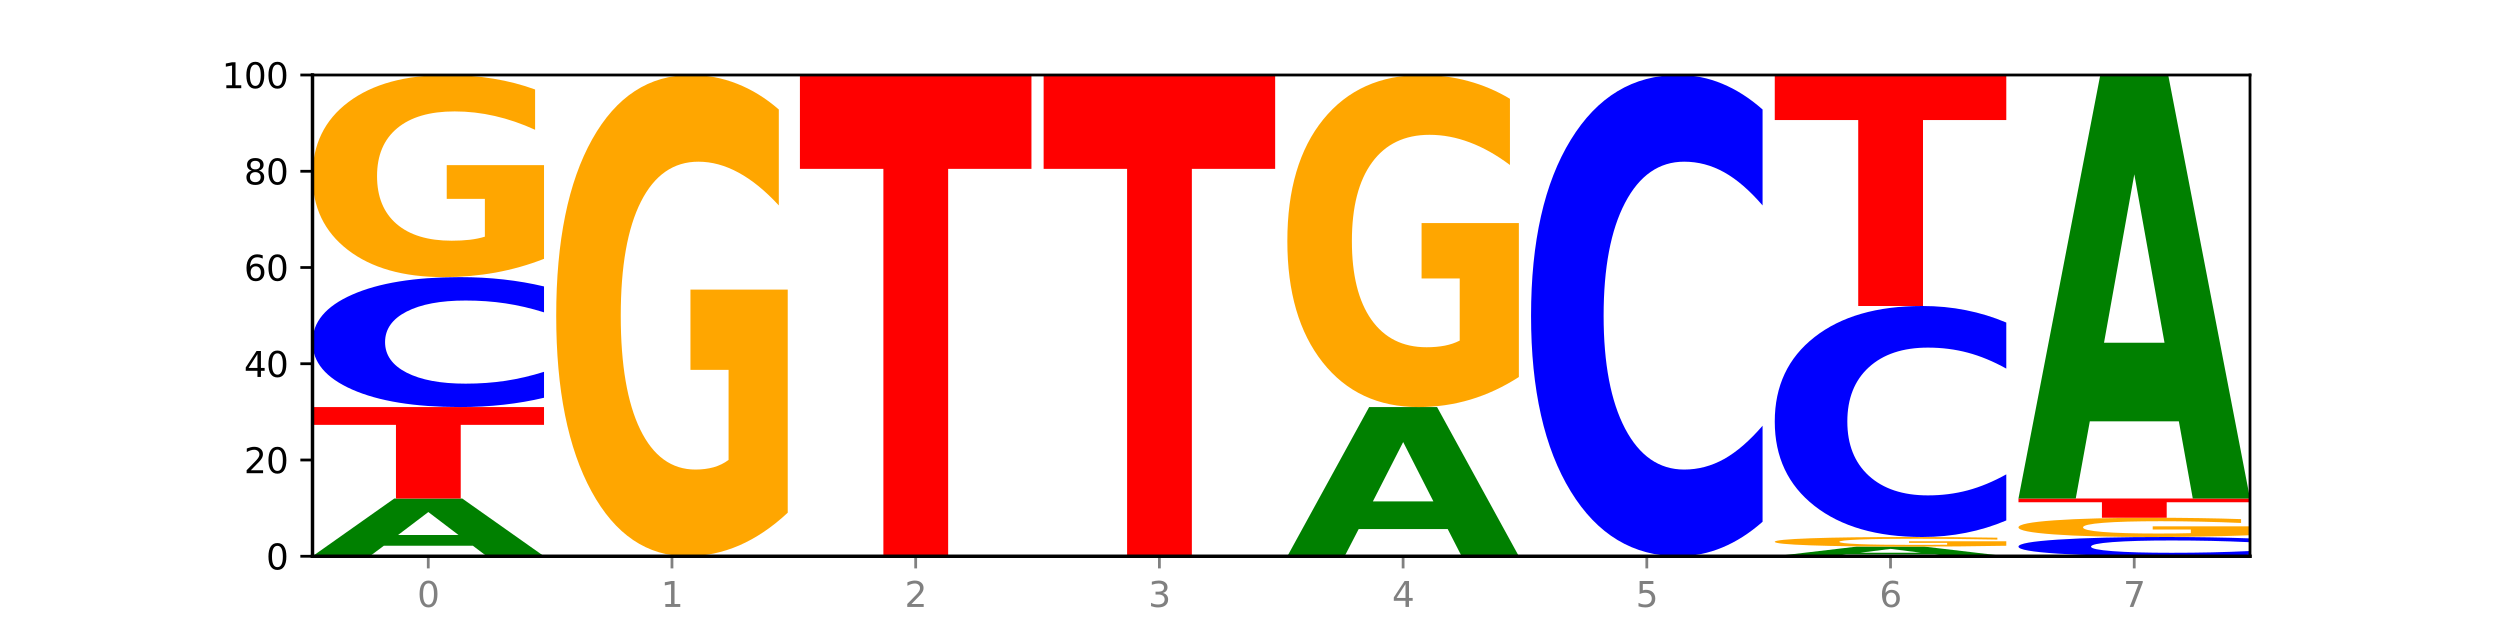
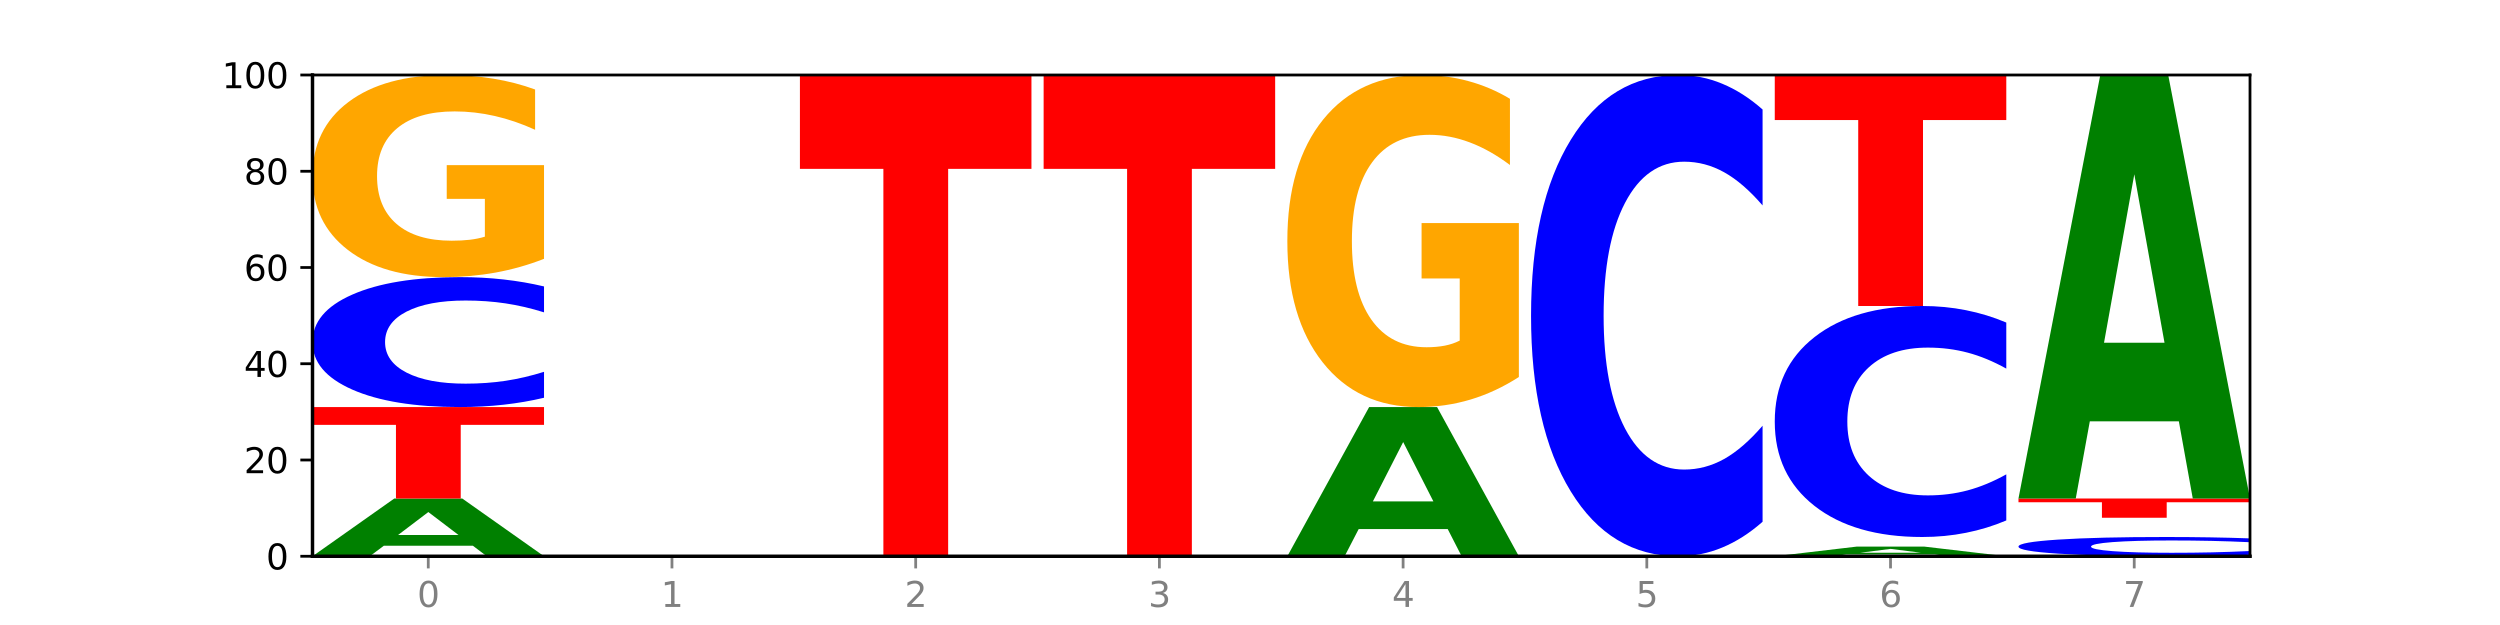
<svg xmlns="http://www.w3.org/2000/svg" xmlns:xlink="http://www.w3.org/1999/xlink" width="720pt" height="180pt" viewBox="0 0 720 180" version="1.1">
  <defs>
    <style type="text/css">*{stroke-linejoin: round; stroke-linecap: butt}</style>
  </defs>
  <g id="figure_1">
    <g id="patch_1">
      <path d="M 0 180  L 720 180  L 720 0  L 0 0  z " style="fill: #ffffff" />
    </g>
    <g id="axes_1">
      <g id="patch_2">
        <path d="M 90 160.2  L 648 160.2  L 648 21.6  L 90 21.6  z " style="fill: #ffffff" />
      </g>
      <g id="line2d_1">
        <path d="M 90 160.2  L 648 160.2  " clip-path="url(#p5e2d31c313)" style="fill: none; stroke: #000000; stroke-width: 0.5; stroke-linecap: square" />
      </g>
      <g id="patch_3">
        <path d="M 136.189 157.17  L 110.545 157.17  L 106.496 160.2  L 90 160.2  L 113.558 143.568  L 133.121 143.568  L 156.679 160.2  L 140.197 160.2  L 136.189 157.17  z M 114.635 154.083  L 132.058 154.083  L 123.36 147.468  L 114.635 154.083  z " clip-path="url(#p5e2d31c313)" style="fill: #008000" />
      </g>
      <g id="patch_4">
        <path d="M 90 117.234  L 156.679 117.234  L 156.679 122.37  L 132.69 122.37  L 132.69 143.568  L 114.036 143.568  L 114.036 122.37  L 90 122.37  L 90 117.234  z " clip-path="url(#p5e2d31c313)" style="fill: #ff0000" />
      </g>
      <g id="patch_5">
        <path d="M 156.679 114.552  Q 151.102 115.881 145.07 116.554  Q 139.039 117.234 132.47 117.234  Q 112.882 117.234 101.441 112.194  Q 90 107.154 90 98.535  Q 90 89.884 101.441 84.852  Q 112.882 79.812 132.47 79.812  Q 139.039 79.812 145.07 80.492  Q 151.102 81.165 156.679 82.494  L 156.679 89.954  Q 151.051 88.192 145.591 87.372  Q 140.131 86.553 134.1 86.553  Q 123.281 86.553 117.082 89.745  Q 110.899 92.93 110.899 98.535  Q 110.899 104.116 117.082 107.308  Q 123.281 110.493 134.1 110.493  Q 140.131 110.493 145.591 109.674  Q 151.051 108.847 156.679 107.084  L 156.679 114.552  z " clip-path="url(#p5e2d31c313)" style="fill: #0000ff" />
      </g>
      <g id="patch_6">
        <path d="M 156.679 74.545  Q 149.955 77.179 142.722 78.501  Q 135.489 79.812 127.778 79.812  Q 110.353 79.812 100.177 71.972  Q 90 64.132 90 50.724  Q 90 37.16 100.356 29.38  Q 110.727 21.6 128.764 21.6  Q 135.713 21.6 142.079 22.658  Q 148.46 23.704 154.109 25.773  L 154.109 37.377  Q 148.281 34.719 142.513 33.408  Q 136.744 32.086 130.946 32.086  Q 120.216 32.086 114.403 36.92  Q 108.59 41.742 108.59 50.724  Q 108.59 59.622 114.194 64.48  Q 119.798 69.326 130.109 69.326  Q 132.919 69.326 135.325 69.05  Q 137.731 68.761 139.643 68.16  L 139.643 57.266  L 128.66 57.266  L 128.66 47.562  L 156.679 47.562  L 156.679 74.545  z " clip-path="url(#p5e2d31c313)" style="fill: #ffa600" />
      </g>
      <g id="patch_7">
-         <path d="M 226.868 147.66  Q 220.143 153.93 212.91 157.079  Q 205.678 160.2 197.967 160.2  Q 180.542 160.2 170.365 141.533  Q 160.189 122.866 160.189 90.943  Q 160.189 58.648 170.545 40.124  Q 180.916 21.6 198.953 21.6  Q 205.902 21.6 212.268 24.119  Q 218.649 26.61 224.298 31.535  L 224.298 59.163  Q 218.47 52.836 212.701 49.715  Q 206.933 46.566 201.135 46.566  Q 190.405 46.566 184.592 58.075  Q 178.779 69.556 178.779 90.943  Q 178.779 112.129 184.383 123.696  Q 189.987 135.234 200.298 135.234  Q 203.107 135.234 205.513 134.576  Q 207.919 133.889 209.832 132.457  L 209.832 106.518  L 198.848 106.518  L 198.848 83.413  L 226.868 83.413  L 226.868 147.66  z " clip-path="url(#p5e2d31c313)" style="fill: #ffa600" />
-       </g>
+         </g>
      <g id="patch_8">
        <path d="M 230.377 21.6  L 297.057 21.6  L 297.057 48.631  L 273.068 48.631  L 273.068 160.2  L 254.413 160.2  L 254.413 48.631  L 230.377 48.631  L 230.377 21.6  z " clip-path="url(#p5e2d31c313)" style="fill: #ff0000" />
      </g>
      <g id="patch_9">
        <path d="M 300.566 21.6  L 367.245 21.6  L 367.245 48.631  L 343.256 48.631  L 343.256 160.2  L 324.602 160.2  L 324.602 48.631  L 300.566 48.631  L 300.566 21.6  z " clip-path="url(#p5e2d31c313)" style="fill: #ff0000" />
      </g>
      <g id="patch_10">
        <path d="M 416.943 152.373  L 391.3 152.373  L 387.251 160.2  L 370.755 160.2  L 394.313 117.234  L 413.876 117.234  L 437.434 160.2  L 420.952 160.2  L 416.943 152.373  z M 395.39 144.399  L 412.813 144.399  L 404.115 127.308  L 395.39 144.399  z " clip-path="url(#p5e2d31c313)" style="fill: #008000" />
      </g>
      <g id="patch_11">
        <path d="M 437.434 108.581  Q 430.709 112.908 423.476 115.081  Q 416.244 117.234 408.533 117.234  Q 391.108 117.234 380.931 104.354  Q 370.755 91.473 370.755 69.447  Q 370.755 47.163 381.111 34.381  Q 391.482 21.6 409.519 21.6  Q 416.468 21.6 422.834 23.338  Q 429.215 25.057 434.864 28.455  L 434.864 47.519  Q 429.036 43.153 423.267 40.999  Q 417.499 38.826 411.701 38.826  Q 400.971 38.826 395.158 46.768  Q 389.345 54.69 389.345 69.447  Q 389.345 84.065 394.949 92.046  Q 400.553 100.008 410.864 100.008  Q 413.673 100.008 416.079 99.553  Q 418.485 99.079 420.398 98.091  L 420.398 80.193  L 409.414 80.193  L 409.414 64.251  L 437.434 64.251  L 437.434 108.581  z " clip-path="url(#p5e2d31c313)" style="fill: #ffa600" />
      </g>
      <g id="patch_12">
        <path d="M 507.623 150.265  Q 502.045 155.19 496.014 157.681  Q 489.983 160.2 483.414 160.2  Q 463.825 160.2 452.384 141.533  Q 440.943 122.866 440.943 90.943  Q 440.943 58.905 452.384 40.267  Q 463.825 21.6 483.414 21.6  Q 489.983 21.6 496.014 24.119  Q 502.045 26.61 507.623 31.535  L 507.623 59.163  Q 501.995 52.635 496.535 49.601  Q 491.075 46.566 485.043 46.566  Q 474.224 46.566 468.025 58.39  Q 461.843 70.186 461.843 90.943  Q 461.843 111.614 468.025 123.439  Q 474.224 135.234 485.043 135.234  Q 491.075 135.234 496.535 132.199  Q 501.995 129.136 507.623 122.608  L 507.623 150.265  z " clip-path="url(#p5e2d31c313)" style="fill: #0000ff" />
      </g>
      <g id="patch_13">
        <path d="M 557.321 159.695  L 531.677 159.695  L 527.628 160.2  L 511.132 160.2  L 534.69 157.428  L 554.253 157.428  L 577.811 160.2  L 561.329 160.2  L 557.321 159.695  z M 535.767 159.181  L 553.19 159.181  L 544.492 158.078  L 535.767 159.181  z " clip-path="url(#p5e2d31c313)" style="fill: #008000" />
      </g>
      <g id="patch_14">
-         <path d="M 577.811 157.177  Q 571.087 157.303 563.854 157.366  Q 556.621 157.428 548.91 157.428  Q 531.486 157.428 521.309 157.055  Q 511.132 156.681 511.132 156.043  Q 511.132 155.397 521.488 155.026  Q 531.859 154.656 549.896 154.656  Q 556.845 154.656 563.211 154.706  Q 569.592 154.756 575.241 154.855  L 575.241 155.407  Q 569.413 155.281 563.645 155.218  Q 557.876 155.155 552.078 155.155  Q 541.348 155.155 535.535 155.386  Q 529.722 155.615 529.722 156.043  Q 529.722 156.467 535.326 156.698  Q 540.93 156.929 551.241 156.929  Q 554.051 156.929 556.457 156.916  Q 558.863 156.902 560.775 156.873  L 560.775 156.354  L 549.792 156.354  L 549.792 155.892  L 577.811 155.892  L 577.811 157.177  z " clip-path="url(#p5e2d31c313)" style="fill: #ffa600" />
-       </g>
+         </g>
      <g id="patch_15">
        <path d="M 577.811 149.887  Q 572.234 152.251 566.203 153.447  Q 560.171 154.656 553.603 154.656  Q 534.014 154.656 522.573 145.696  Q 511.132 136.736 511.132 121.413  Q 511.132 106.035 522.573 97.088  Q 534.014 88.128 553.603 88.128  Q 560.171 88.128 566.203 89.337  Q 572.234 90.533 577.811 92.897  L 577.811 106.158  Q 572.183 103.025 566.723 101.568  Q 561.263 100.112 555.232 100.112  Q 544.413 100.112 538.214 105.787  Q 532.031 111.449 532.031 121.413  Q 532.031 131.335 538.214 137.01  Q 544.413 142.672 555.232 142.672  Q 561.263 142.672 566.723 141.216  Q 572.183 139.745 577.811 136.612  L 577.811 149.887  z " clip-path="url(#p5e2d31c313)" style="fill: #0000ff" />
      </g>
      <g id="patch_16">
        <path d="M 511.132 21.6  L 577.811 21.6  L 577.811 34.575  L 553.822 34.575  L 553.822 88.128  L 535.168 88.128  L 535.168 34.575  L 511.132 34.575  L 511.132 21.6  z " clip-path="url(#p5e2d31c313)" style="fill: #ff0000" />
      </g>
      <g id="patch_17">
        <path d="M 648 159.803  Q 642.422 160 636.391 160.099  Q 630.36 160.2 623.791 160.2  Q 604.202 160.2 592.762 159.453  Q 581.321 158.707 581.321 157.43  Q 581.321 156.148 592.762 155.403  Q 604.202 154.656 623.791 154.656  Q 630.36 154.656 636.391 154.757  Q 642.422 154.856 648 155.053  L 648 156.159  Q 642.372 155.897 636.912 155.776  Q 631.452 155.655 625.421 155.655  Q 614.602 155.655 608.402 156.128  Q 602.22 156.599 602.22 157.43  Q 602.22 158.257 608.402 158.73  Q 614.602 159.201 625.421 159.201  Q 631.452 159.201 636.912 159.08  Q 642.372 158.957 648 158.696  L 648 159.803  z " clip-path="url(#p5e2d31c313)" style="fill: #0000ff" />
      </g>
      <g id="patch_18">
-         <path d="M 648 154.154  Q 641.275 154.405 634.042 154.531  Q 626.81 154.656 619.099 154.656  Q 601.674 154.656 591.497 153.909  Q 581.321 153.163 581.321 151.886  Q 581.321 150.594 591.677 149.853  Q 602.048 149.112 620.085 149.112  Q 627.034 149.112 633.4 149.213  Q 639.781 149.312 645.43 149.509  L 645.43 150.615  Q 639.602 150.361 633.833 150.237  Q 628.065 150.111 622.267 150.111  Q 611.537 150.111 605.724 150.571  Q 599.911 151.03 599.911 151.886  Q 599.911 152.733 605.515 153.196  Q 611.119 153.657 621.43 153.657  Q 624.239 153.657 626.645 153.631  Q 629.051 153.604 630.964 153.546  L 630.964 152.509  L 619.98 152.509  L 619.98 151.585  L 648 151.585  L 648 154.154  z " clip-path="url(#p5e2d31c313)" style="fill: #ffa600" />
-       </g>
+         </g>
      <g id="patch_19">
        <path d="M 581.321 143.568  L 648 143.568  L 648 144.649  L 624.011 144.649  L 624.011 149.112  L 605.356 149.112  L 605.356 144.649  L 581.321 144.649  L 581.321 143.568  z " clip-path="url(#p5e2d31c313)" style="fill: #ff0000" />
      </g>
      <g id="patch_20">
        <path d="M 627.51 121.349  L 601.866 121.349  L 597.817 143.568  L 581.321 143.568  L 604.879 21.6  L 624.442 21.6  L 648 143.568  L 631.518 143.568  L 627.51 121.349  z M 605.956 98.712  L 623.379 98.712  L 614.681 50.197  L 605.956 98.712  z " clip-path="url(#p5e2d31c313)" style="fill: #008000" />
      </g>
      <g id="matplotlib.axis_1">
        <g id="xtick_1">
          <g id="line2d_2">
            <defs>
              <path id="m34266cd7a3" d="M 0 0  L 0 3.5  " style="stroke: #808080; stroke-width: 0.8" />
            </defs>
            <g>
              <use xlink:href="#m34266cd7a3" x="123.34" y="160.2" style="fill: #808080; stroke: #808080; stroke-width: 0.8" />
            </g>
          </g>
          <g id="text_1">
            <g style="fill: #808080" transform="translate(120.158 174.798) scale(0.1 -0.1)">
              <defs>
                <path id="DejaVuSans-30" d="M 2034 4250  Q 1547 4250 1301 3770  Q 1056 3291 1056 2328  Q 1056 1369 1301 889  Q 1547 409 2034 409  Q 2525 409 2770 889  Q 3016 1369 3016 2328  Q 3016 3291 2770 3770  Q 2525 4250 2034 4250  z M 2034 4750  Q 2819 4750 3233 4129  Q 3647 3509 3647 2328  Q 3647 1150 3233 529  Q 2819 -91 2034 -91  Q 1250 -91 836 529  Q 422 1150 422 2328  Q 422 3509 836 4129  Q 1250 4750 2034 4750  z " transform="scale(0.016)" />
              </defs>
              <use xlink:href="#DejaVuSans-30" />
            </g>
          </g>
        </g>
        <g id="xtick_2">
          <g id="line2d_3">
            <g>
              <use xlink:href="#m34266cd7a3" x="193.528" y="160.2" style="fill: #808080; stroke: #808080; stroke-width: 0.8" />
            </g>
          </g>
          <g id="text_2">
            <g style="fill: #808080" transform="translate(190.347 174.798) scale(0.1 -0.1)">
              <defs>
                <path id="DejaVuSans-31" d="M 794 531  L 1825 531  L 1825 4091  L 703 3866  L 703 4441  L 1819 4666  L 2450 4666  L 2450 531  L 3481 531  L 3481 0  L 794 0  L 794 531  z " transform="scale(0.016)" />
              </defs>
              <use xlink:href="#DejaVuSans-31" />
            </g>
          </g>
        </g>
        <g id="xtick_3">
          <g id="line2d_4">
            <g>
              <use xlink:href="#m34266cd7a3" x="263.717" y="160.2" style="fill: #808080; stroke: #808080; stroke-width: 0.8" />
            </g>
          </g>
          <g id="text_3">
            <g style="fill: #808080" transform="translate(260.536 174.798) scale(0.1 -0.1)">
              <defs>
                <path id="DejaVuSans-32" d="M 1228 531  L 3431 531  L 3431 0  L 469 0  L 469 531  Q 828 903 1448 1529  Q 2069 2156 2228 2338  Q 2531 2678 2651 2914  Q 2772 3150 2772 3378  Q 2772 3750 2511 3984  Q 2250 4219 1831 4219  Q 1534 4219 1204 4116  Q 875 4013 500 3803  L 500 4441  Q 881 4594 1212 4672  Q 1544 4750 1819 4750  Q 2544 4750 2975 4387  Q 3406 4025 3406 3419  Q 3406 3131 3298 2873  Q 3191 2616 2906 2266  Q 2828 2175 2409 1742  Q 1991 1309 1228 531  z " transform="scale(0.016)" />
              </defs>
              <use xlink:href="#DejaVuSans-32" />
            </g>
          </g>
        </g>
        <g id="xtick_4">
          <g id="line2d_5">
            <g>
              <use xlink:href="#m34266cd7a3" x="333.906" y="160.2" style="fill: #808080; stroke: #808080; stroke-width: 0.8" />
            </g>
          </g>
          <g id="text_4">
            <g style="fill: #808080" transform="translate(330.724 174.798) scale(0.1 -0.1)">
              <defs>
                <path id="DejaVuSans-33" d="M 2597 2516  Q 3050 2419 3304 2112  Q 3559 1806 3559 1356  Q 3559 666 3084 287  Q 2609 -91 1734 -91  Q 1441 -91 1130 -33  Q 819 25 488 141  L 488 750  Q 750 597 1062 519  Q 1375 441 1716 441  Q 2309 441 2620 675  Q 2931 909 2931 1356  Q 2931 1769 2642 2001  Q 2353 2234 1838 2234  L 1294 2234  L 1294 2753  L 1863 2753  Q 2328 2753 2575 2939  Q 2822 3125 2822 3475  Q 2822 3834 2567 4026  Q 2313 4219 1838 4219  Q 1578 4219 1281 4162  Q 984 4106 628 3988  L 628 4550  Q 988 4650 1302 4700  Q 1616 4750 1894 4750  Q 2613 4750 3031 4423  Q 3450 4097 3450 3541  Q 3450 3153 3228 2886  Q 3006 2619 2597 2516  z " transform="scale(0.016)" />
              </defs>
              <use xlink:href="#DejaVuSans-33" />
            </g>
          </g>
        </g>
        <g id="xtick_5">
          <g id="line2d_6">
            <g>
              <use xlink:href="#m34266cd7a3" x="404.094" y="160.2" style="fill: #808080; stroke: #808080; stroke-width: 0.8" />
            </g>
          </g>
          <g id="text_5">
            <g style="fill: #808080" transform="translate(400.913 174.798) scale(0.1 -0.1)">
              <defs>
                <path id="DejaVuSans-34" d="M 2419 4116  L 825 1625  L 2419 1625  L 2419 4116  z M 2253 4666  L 3047 4666  L 3047 1625  L 3713 1625  L 3713 1100  L 3047 1100  L 3047 0  L 2419 0  L 2419 1100  L 313 1100  L 313 1709  L 2253 4666  z " transform="scale(0.016)" />
              </defs>
              <use xlink:href="#DejaVuSans-34" />
            </g>
          </g>
        </g>
        <g id="xtick_6">
          <g id="line2d_7">
            <g>
              <use xlink:href="#m34266cd7a3" x="474.283" y="160.2" style="fill: #808080; stroke: #808080; stroke-width: 0.8" />
            </g>
          </g>
          <g id="text_6">
            <g style="fill: #808080" transform="translate(471.102 174.798) scale(0.1 -0.1)">
              <defs>
                <path id="DejaVuSans-35" d="M 691 4666  L 3169 4666  L 3169 4134  L 1269 4134  L 1269 2991  Q 1406 3038 1543 3061  Q 1681 3084 1819 3084  Q 2600 3084 3056 2656  Q 3513 2228 3513 1497  Q 3513 744 3044 326  Q 2575 -91 1722 -91  Q 1428 -91 1123 -41  Q 819 9 494 109  L 494 744  Q 775 591 1075 516  Q 1375 441 1709 441  Q 2250 441 2565 725  Q 2881 1009 2881 1497  Q 2881 1984 2565 2268  Q 2250 2553 1709 2553  Q 1456 2553 1204 2497  Q 953 2441 691 2322  L 691 4666  z " transform="scale(0.016)" />
              </defs>
              <use xlink:href="#DejaVuSans-35" />
            </g>
          </g>
        </g>
        <g id="xtick_7">
          <g id="line2d_8">
            <g>
              <use xlink:href="#m34266cd7a3" x="544.472" y="160.2" style="fill: #808080; stroke: #808080; stroke-width: 0.8" />
            </g>
          </g>
          <g id="text_7">
            <g style="fill: #808080" transform="translate(541.29 174.798) scale(0.1 -0.1)">
              <defs>
                <path id="DejaVuSans-36" d="M 2113 2584  Q 1688 2584 1439 2293  Q 1191 2003 1191 1497  Q 1191 994 1439 701  Q 1688 409 2113 409  Q 2538 409 2786 701  Q 3034 994 3034 1497  Q 3034 2003 2786 2293  Q 2538 2584 2113 2584  z M 3366 4563  L 3366 3988  Q 3128 4100 2886 4159  Q 2644 4219 2406 4219  Q 1781 4219 1451 3797  Q 1122 3375 1075 2522  Q 1259 2794 1537 2939  Q 1816 3084 2150 3084  Q 2853 3084 3261 2657  Q 3669 2231 3669 1497  Q 3669 778 3244 343  Q 2819 -91 2113 -91  Q 1303 -91 875 529  Q 447 1150 447 2328  Q 447 3434 972 4092  Q 1497 4750 2381 4750  Q 2619 4750 2861 4703  Q 3103 4656 3366 4563  z " transform="scale(0.016)" />
              </defs>
              <use xlink:href="#DejaVuSans-36" />
            </g>
          </g>
        </g>
        <g id="xtick_8">
          <g id="line2d_9">
            <g>
              <use xlink:href="#m34266cd7a3" x="614.66" y="160.2" style="fill: #808080; stroke: #808080; stroke-width: 0.8" />
            </g>
          </g>
          <g id="text_8">
            <g style="fill: #808080" transform="translate(611.479 174.798) scale(0.1 -0.1)">
              <defs>
                <path id="DejaVuSans-37" d="M 525 4666  L 3525 4666  L 3525 4397  L 1831 0  L 1172 0  L 2766 4134  L 525 4134  L 525 4666  z " transform="scale(0.016)" />
              </defs>
              <use xlink:href="#DejaVuSans-37" />
            </g>
          </g>
        </g>
      </g>
      <g id="matplotlib.axis_2">
        <g id="ytick_1">
          <g id="line2d_10">
            <defs>
              <path id="m26cc029e32" d="M 0 0  L -3.5 0  " style="stroke: #000000; stroke-width: 0.8" />
            </defs>
            <g>
              <use xlink:href="#m26cc029e32" x="90" y="160.2" style="stroke: #000000; stroke-width: 0.8" />
            </g>
          </g>
          <g id="text_9">
            <g transform="translate(76.638 163.999) scale(0.1 -0.1)">
              <use xlink:href="#DejaVuSans-30" />
            </g>
          </g>
        </g>
        <g id="ytick_2">
          <g id="line2d_11">
            <g>
              <use xlink:href="#m26cc029e32" x="90" y="132.48" style="stroke: #000000; stroke-width: 0.8" />
            </g>
          </g>
          <g id="text_10">
            <g transform="translate(70.275 136.279) scale(0.1 -0.1)">
              <use xlink:href="#DejaVuSans-32" />
              <use xlink:href="#DejaVuSans-30" x="63.623" />
            </g>
          </g>
        </g>
        <g id="ytick_3">
          <g id="line2d_12">
            <g>
              <use xlink:href="#m26cc029e32" x="90" y="104.76" style="stroke: #000000; stroke-width: 0.8" />
            </g>
          </g>
          <g id="text_11">
            <g transform="translate(70.275 108.559) scale(0.1 -0.1)">
              <use xlink:href="#DejaVuSans-34" />
              <use xlink:href="#DejaVuSans-30" x="63.623" />
            </g>
          </g>
        </g>
        <g id="ytick_4">
          <g id="line2d_13">
            <g>
              <use xlink:href="#m26cc029e32" x="90" y="77.04" style="stroke: #000000; stroke-width: 0.8" />
            </g>
          </g>
          <g id="text_12">
            <g transform="translate(70.275 80.839) scale(0.1 -0.1)">
              <use xlink:href="#DejaVuSans-36" />
              <use xlink:href="#DejaVuSans-30" x="63.623" />
            </g>
          </g>
        </g>
        <g id="ytick_5">
          <g id="line2d_14">
            <g>
              <use xlink:href="#m26cc029e32" x="90" y="49.32" style="stroke: #000000; stroke-width: 0.8" />
            </g>
          </g>
          <g id="text_13">
            <g transform="translate(70.275 53.119) scale(0.1 -0.1)">
              <defs>
                <path id="DejaVuSans-38" d="M 2034 2216  Q 1584 2216 1326 1975  Q 1069 1734 1069 1313  Q 1069 891 1326 650  Q 1584 409 2034 409  Q 2484 409 2743 651  Q 3003 894 3003 1313  Q 3003 1734 2745 1975  Q 2488 2216 2034 2216  z M 1403 2484  Q 997 2584 770 2862  Q 544 3141 544 3541  Q 544 4100 942 4425  Q 1341 4750 2034 4750  Q 2731 4750 3128 4425  Q 3525 4100 3525 3541  Q 3525 3141 3298 2862  Q 3072 2584 2669 2484  Q 3125 2378 3379 2068  Q 3634 1759 3634 1313  Q 3634 634 3220 271  Q 2806 -91 2034 -91  Q 1263 -91 848 271  Q 434 634 434 1313  Q 434 1759 690 2068  Q 947 2378 1403 2484  z M 1172 3481  Q 1172 3119 1398 2916  Q 1625 2713 2034 2713  Q 2441 2713 2670 2916  Q 2900 3119 2900 3481  Q 2900 3844 2670 4047  Q 2441 4250 2034 4250  Q 1625 4250 1398 4047  Q 1172 3844 1172 3481  z " transform="scale(0.016)" />
              </defs>
              <use xlink:href="#DejaVuSans-38" />
              <use xlink:href="#DejaVuSans-30" x="63.623" />
            </g>
          </g>
        </g>
        <g id="ytick_6">
          <g id="line2d_15">
            <g>
              <use xlink:href="#m26cc029e32" x="90" y="21.6" style="stroke: #000000; stroke-width: 0.8" />
            </g>
          </g>
          <g id="text_14">
            <g transform="translate(63.913 25.399) scale(0.1 -0.1)">
              <use xlink:href="#DejaVuSans-31" />
              <use xlink:href="#DejaVuSans-30" x="63.623" />
              <use xlink:href="#DejaVuSans-30" x="127.246" />
            </g>
          </g>
        </g>
      </g>
      <g id="patch_21">
        <path d="M 90 160.2  L 90 21.6  " style="fill: none; stroke: #000000; stroke-linejoin: miter; stroke-linecap: square" />
      </g>
      <g id="patch_22">
        <path d="M 648 160.2  L 648 21.6  " style="fill: none; stroke: #000000; stroke-width: 0.8; stroke-linejoin: miter; stroke-linecap: square" />
      </g>
      <g id="patch_23">
        <path d="M 90 160.2  L 648 160.2  " style="fill: none; stroke: #000000; stroke-linejoin: miter; stroke-linecap: square" />
      </g>
      <g id="patch_24">
        <path d="M 90 21.6  L 648 21.6  " style="fill: none; stroke: #000000; stroke-width: 0.8; stroke-linejoin: miter; stroke-linecap: square" />
      </g>
    </g>
  </g>
  <defs>
    <clipPath id="p5e2d31c313">
      <rect x="90" y="21.6" width="558" height="138.6" />
    </clipPath>
  </defs>
</svg>